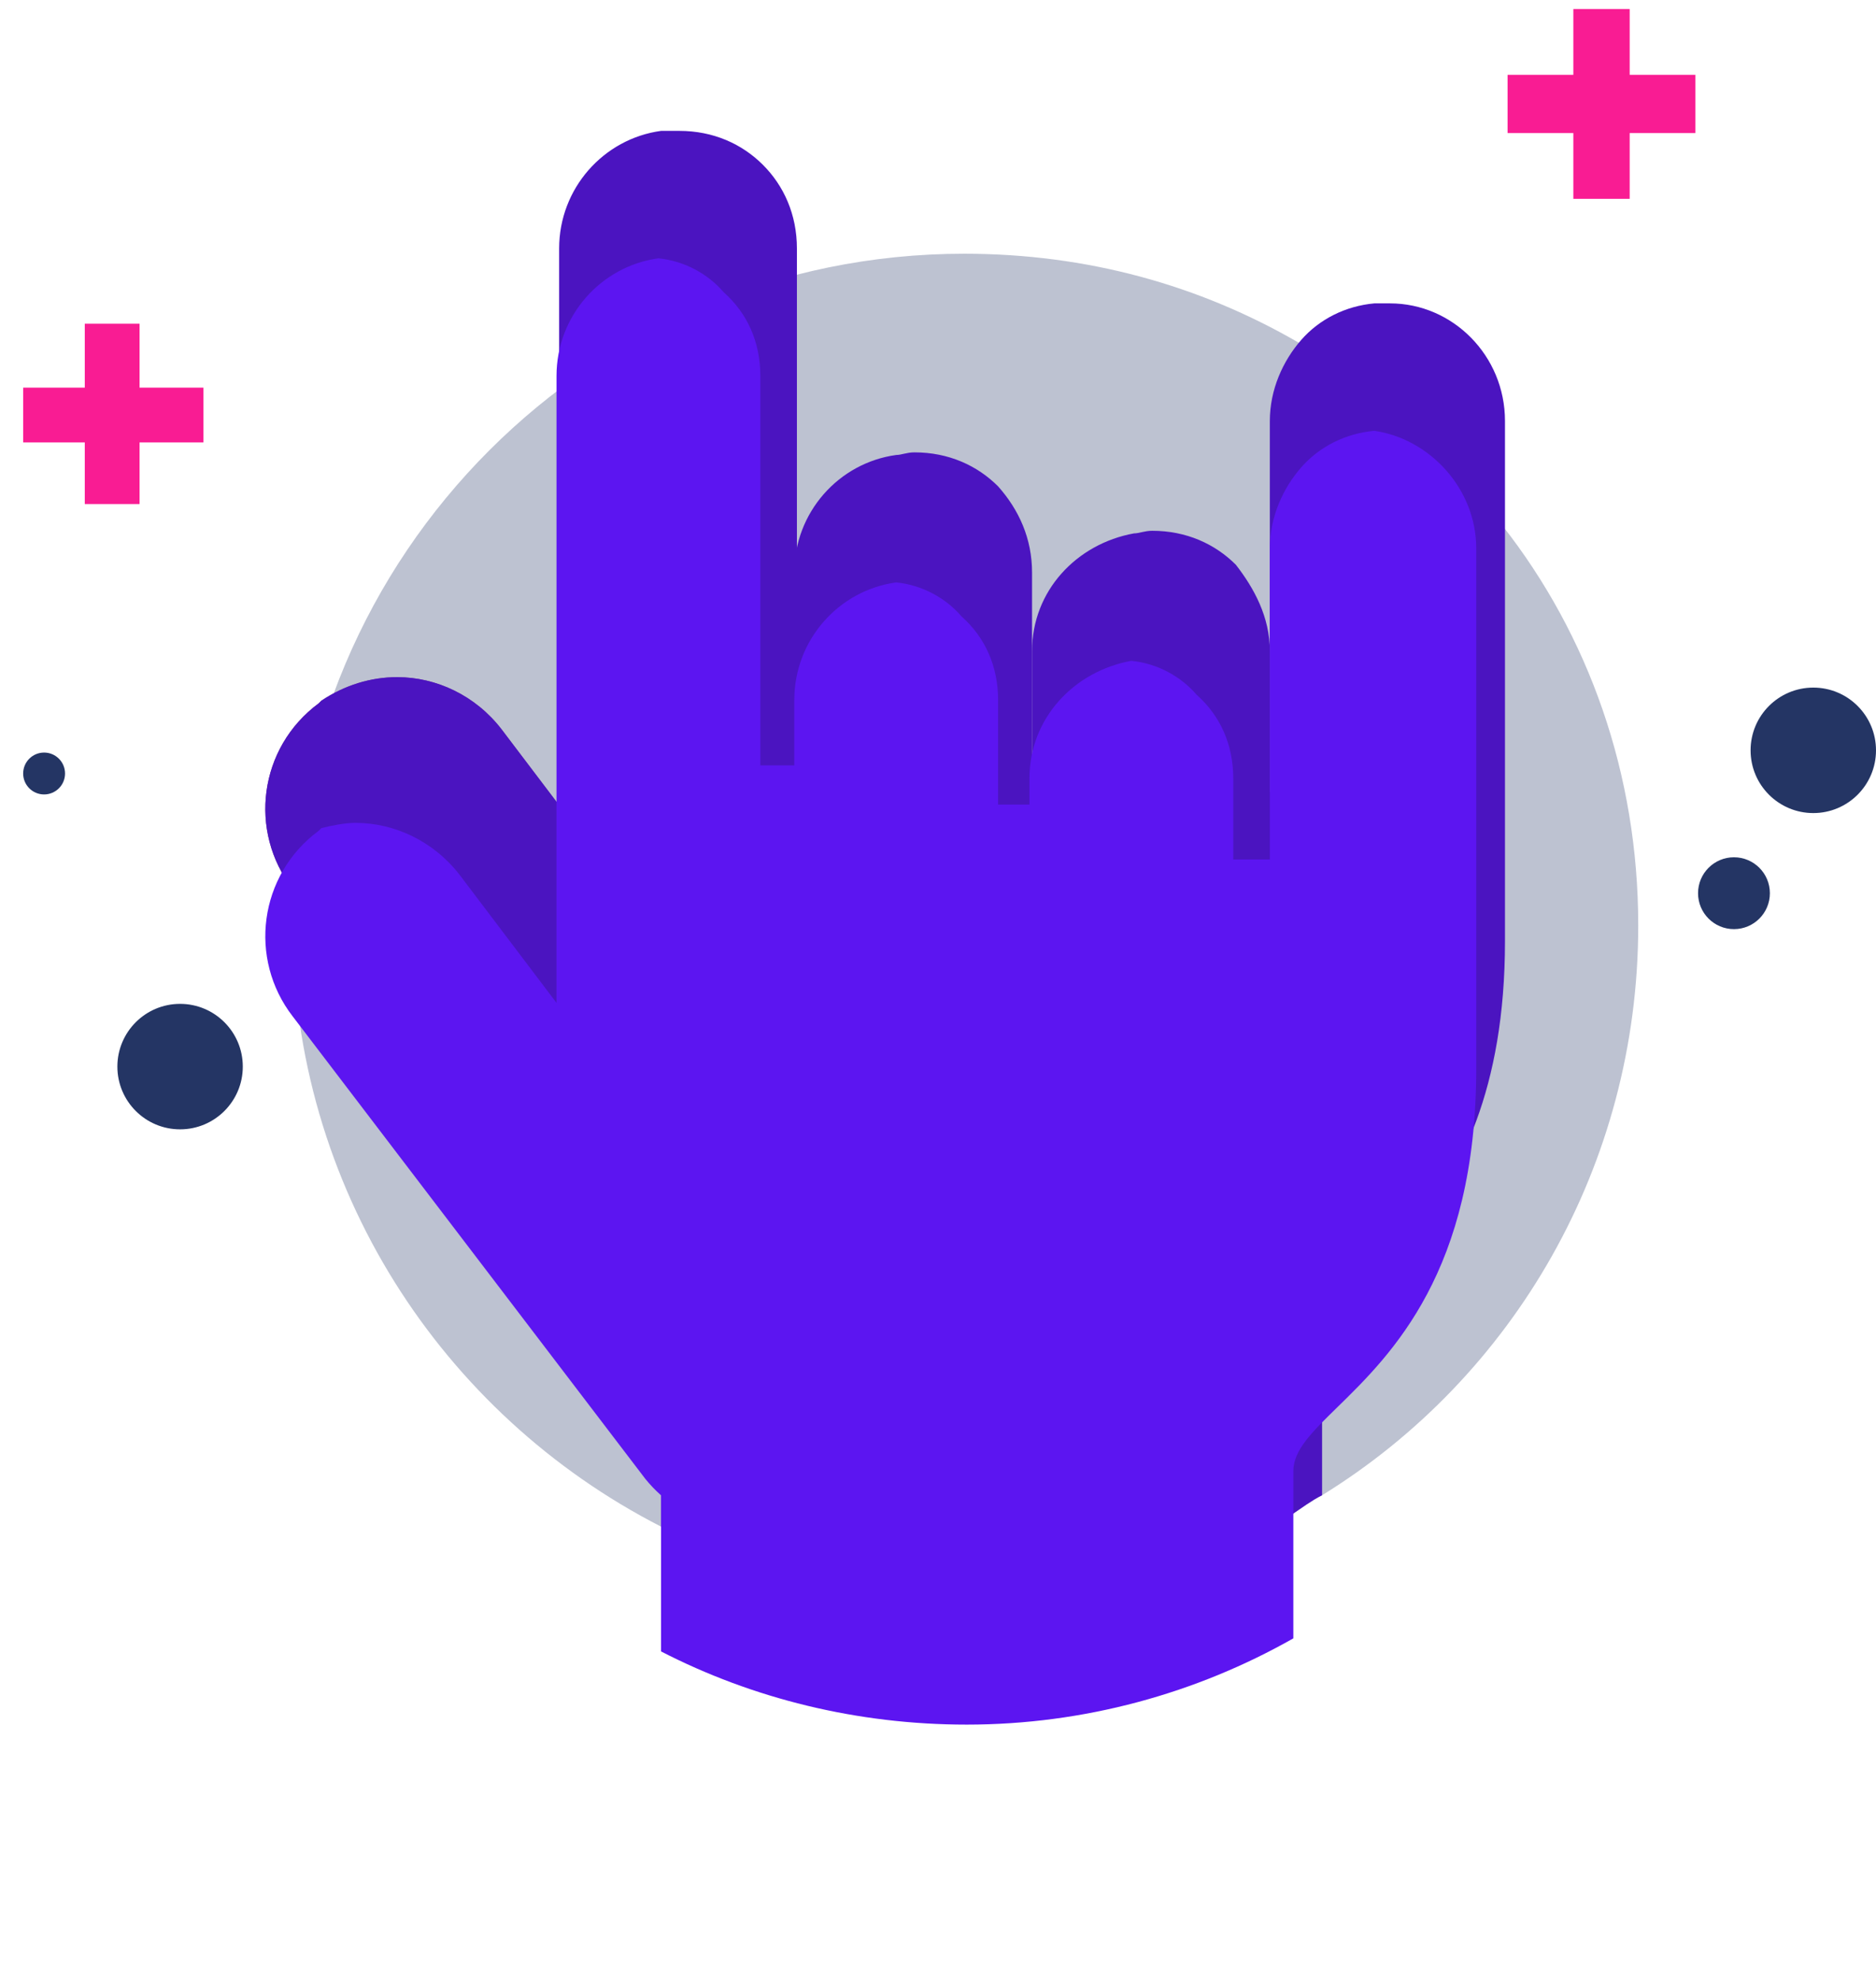
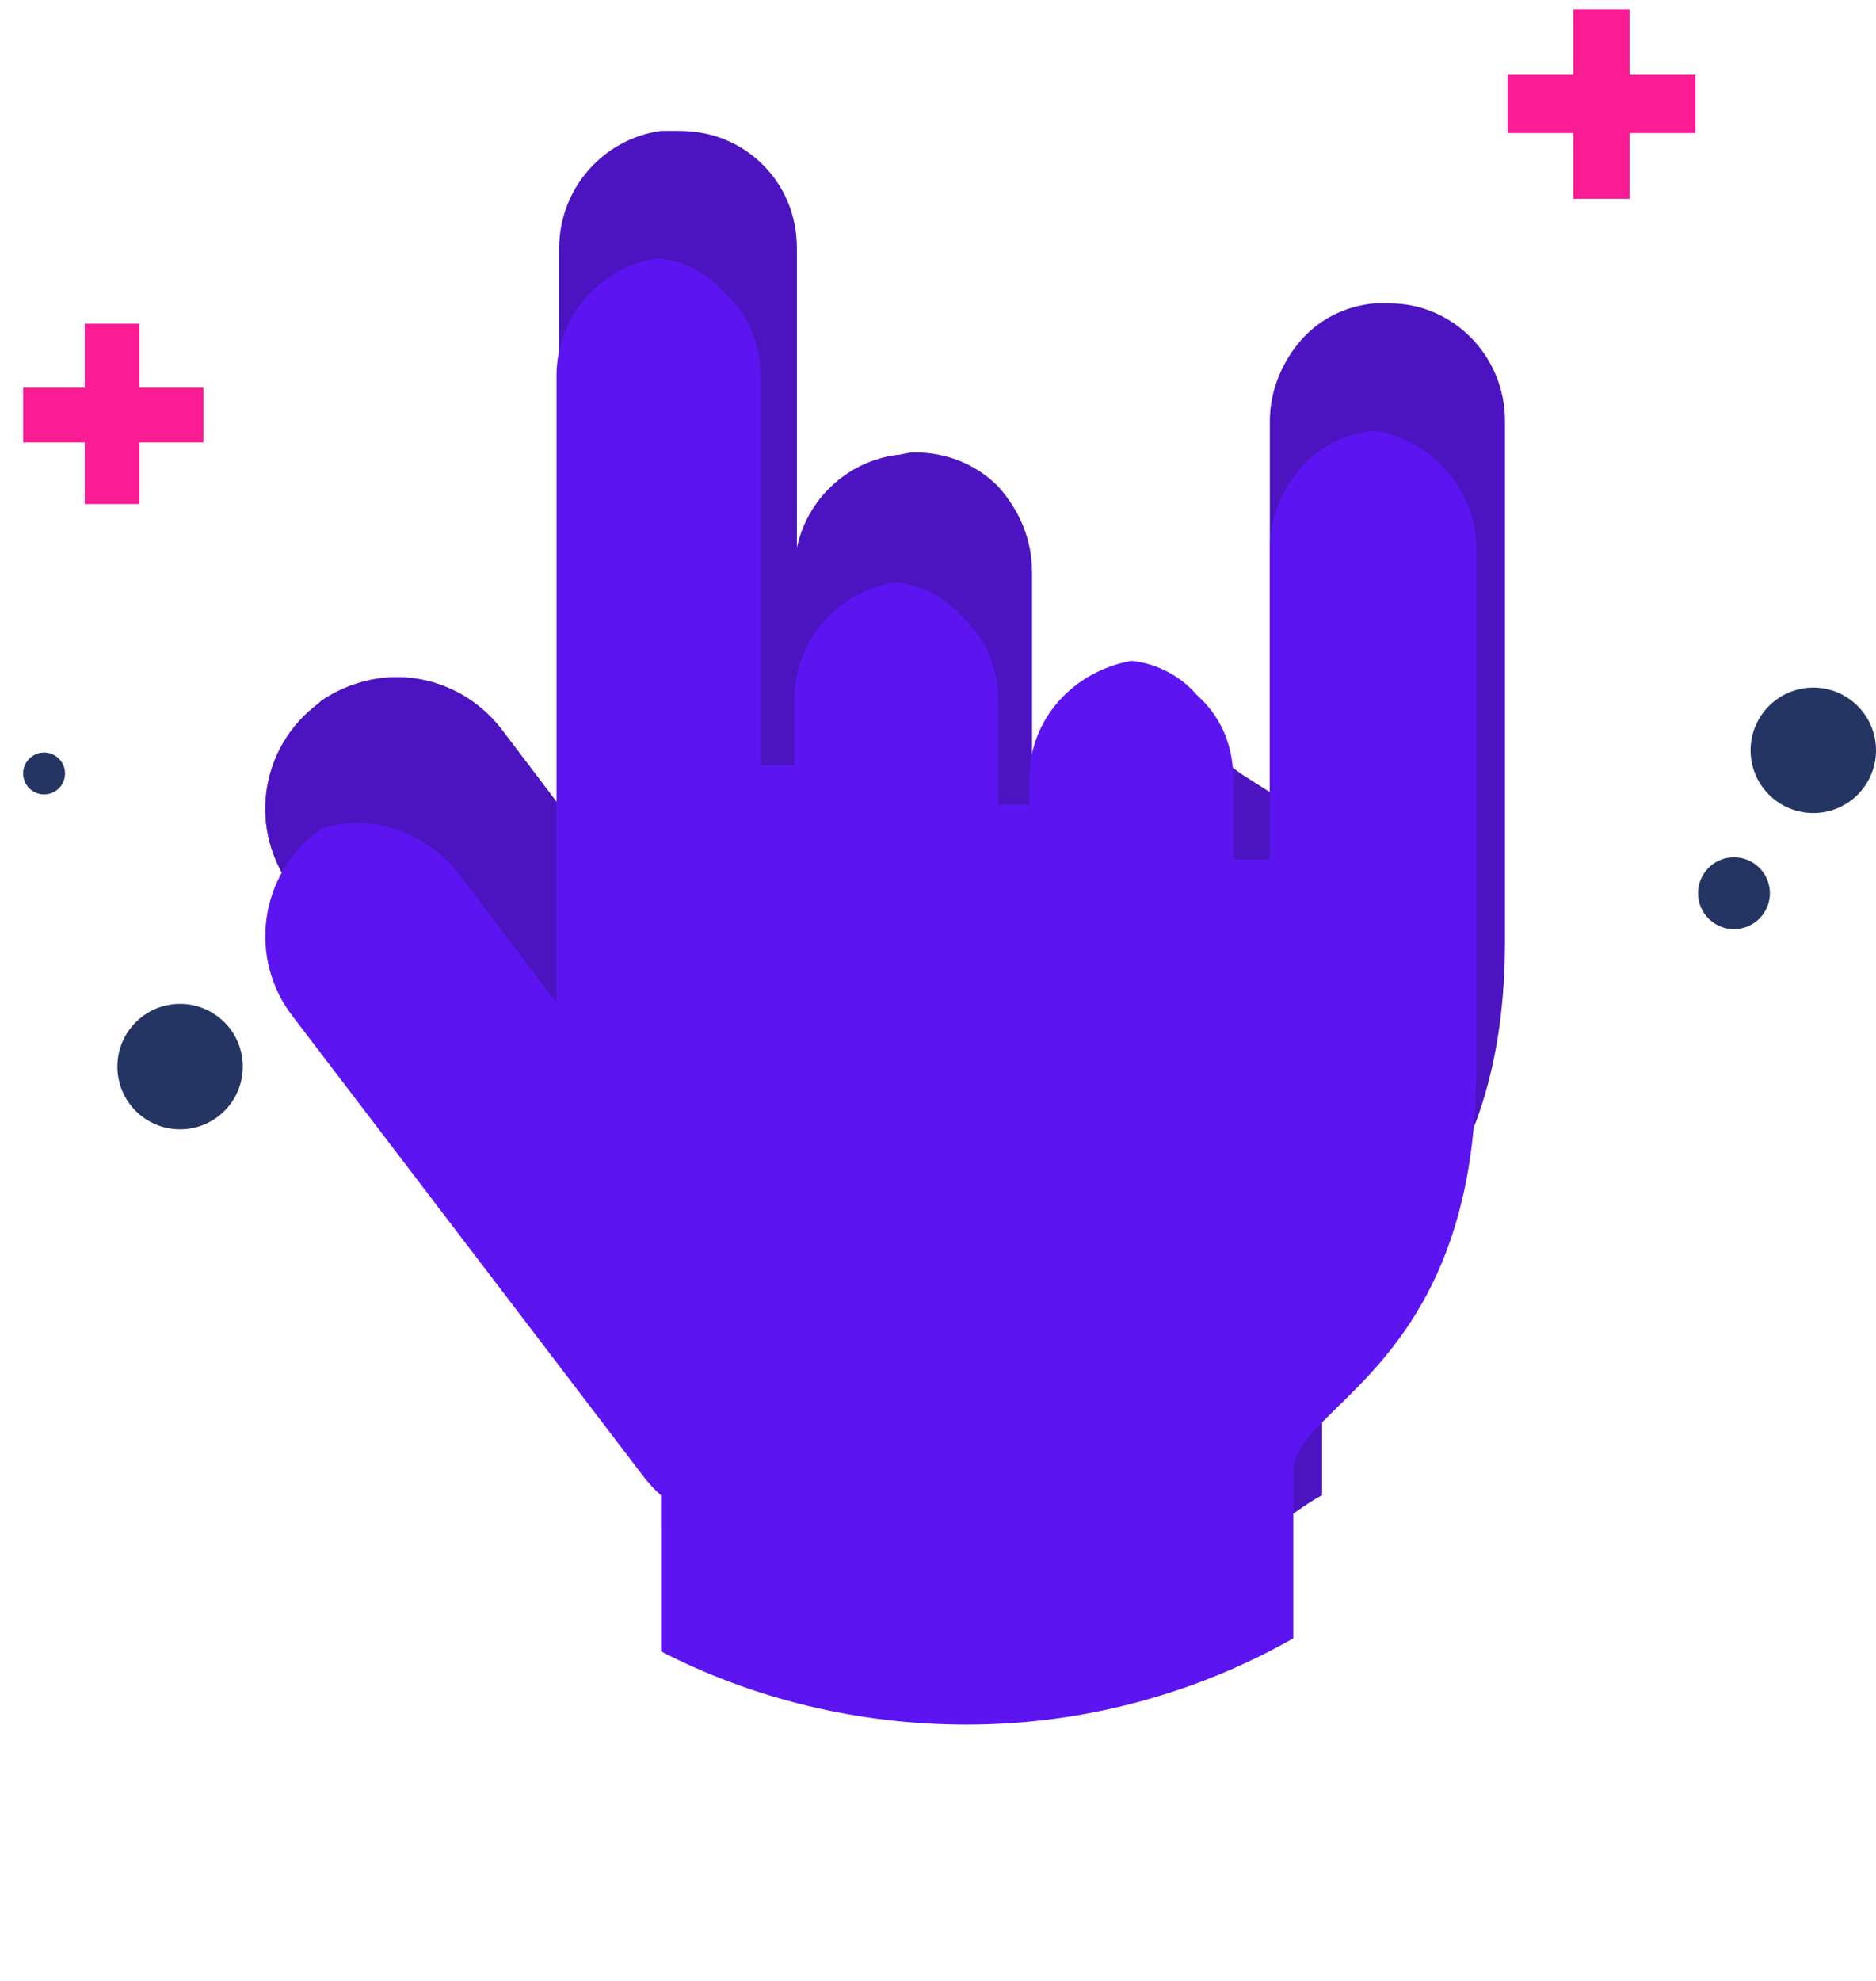
<svg xmlns="http://www.w3.org/2000/svg" width="162" height="171" viewBox="0 0 162 171" fill="none">
-   <path d="M141.468 79.889C141.468 100.647 130.638 118.922 114.167 129.076C113.264 129.527 112.362 130.204 111.685 130.655C103.337 135.393 93.635 138.101 83.481 138.101C74.005 138.101 64.98 135.845 57.083 131.783C38.13 122.081 25.27 102.452 25.27 79.889C25.27 47.85 51.217 21.903 83.256 21.903C93.86 21.903 103.562 24.61 112.136 29.574C118.003 32.733 122.966 37.02 127.253 42.209C128.156 43.112 129.058 44.24 129.735 45.368C137.181 54.844 141.468 66.802 141.468 79.889Z" fill="#243564" fill-opacity="0.3" />
  <path d="M68.816 21.451V83.499C68.816 89.139 64.303 93.652 58.663 93.652C58.212 93.652 57.76 93.652 57.083 93.652C52.12 92.975 48.284 88.688 48.284 83.499V21.451C48.284 16.262 52.12 11.975 57.083 11.298C57.535 11.298 57.986 11.298 58.663 11.298C61.596 11.298 64.078 12.426 65.883 14.231C67.688 16.036 68.816 18.518 68.816 21.451Z" fill="#4B14C0" />
  <path d="M89.122 49.429V111.476C89.122 117.117 84.61 121.63 78.969 121.63C78.518 121.63 78.067 121.63 77.39 121.404C72.426 120.727 68.59 116.44 68.59 111.251V49.429C68.59 44.239 72.426 39.953 77.39 39.276C77.841 39.276 78.292 39.05 78.969 39.05C81.902 39.05 84.384 40.178 86.189 41.983C87.994 44.014 89.122 46.496 89.122 49.429Z" fill="#4B14C0" />
-   <path d="M109.655 56.198V118.245C109.655 123.886 105.142 128.399 99.501 128.399C99.05 128.399 98.599 128.399 97.922 128.173C92.958 127.496 89.122 123.209 89.122 118.02V56.198C89.122 51.008 92.958 46.947 97.922 46.044C98.373 46.044 98.824 45.819 99.501 45.819C102.434 45.819 104.916 46.947 106.721 48.752C108.301 50.783 109.655 53.265 109.655 56.198Z" fill="#4B14C0" />
  <path d="M71.523 118.697C70.395 119.599 69.041 120.276 67.688 120.727C63.401 121.855 58.663 120.276 55.73 116.666L25.27 76.73C21.434 71.766 22.337 64.546 27.526 60.71L27.752 60.485C29.782 59.131 32.039 58.454 34.295 58.454C37.679 58.454 41.064 60.033 43.32 62.967L73.554 102.903C77.39 107.867 76.487 115.087 71.523 118.697Z" fill="#7F3F98" />
  <path d="M48.284 69.51V107.19L25.27 76.73C21.434 71.766 22.337 64.546 27.526 60.71L27.752 60.485C29.782 59.131 32.039 58.454 34.295 58.454C37.679 58.454 41.064 60.033 43.32 62.967L48.284 69.51Z" fill="#4B14C0" />
  <path d="M129.961 36.342V81.242C129.961 106.964 114.167 110.348 114.167 115.989V129.075C113.265 129.526 112.362 130.203 111.685 130.655C103.337 135.393 93.635 138.1 83.482 138.1C74.005 138.1 64.98 135.844 57.083 131.783V67.479L103.788 66.125H106.27L107.173 66.802L109.655 68.381V36.342C109.655 33.635 110.783 31.153 112.362 29.348C113.941 27.543 116.198 26.415 118.68 26.189C119.131 26.189 119.582 26.189 120.033 26.189C125.448 26.189 129.961 30.701 129.961 36.342Z" fill="#4B14C0" />
  <g filter="url(#filter0_d_754_5842)">
    <path d="M86.189 49.429V58.454H88.897V56.198C88.897 51.008 92.732 46.947 97.696 46.044C99.953 46.27 101.983 47.398 103.337 48.978C105.368 50.783 106.496 53.265 106.496 56.198V63.192H109.655V36.343C109.655 33.635 110.783 31.153 112.362 29.348C113.941 27.543 116.198 26.415 118.68 26.189C123.418 26.866 127.479 31.153 127.479 36.343V81.242C127.479 98.76 120.153 105.917 115.48 110.483C113.292 112.62 111.685 114.19 111.685 115.989V130.429C103.337 135.167 93.635 137.875 83.482 137.875C74.005 137.875 64.98 135.619 57.083 131.557V118.08C56.6 117.651 56.146 117.179 55.73 116.666L25.27 76.73C21.434 71.766 22.337 64.546 27.526 60.71L27.752 60.484C28.654 60.259 29.782 60.033 30.685 60.033C34.069 60.033 37.454 61.613 39.71 64.546L48.058 75.573V21.451C48.058 16.262 51.894 11.975 56.858 11.298C59.114 11.524 61.145 12.652 62.498 14.231C64.529 16.036 65.657 18.518 65.657 21.451V55.07H68.59V49.429C68.59 44.239 72.426 39.953 77.39 39.276C79.646 39.501 81.677 40.63 83.03 42.209C85.061 44.014 86.189 46.496 86.189 49.429Z" fill="#5C15F1" />
  </g>
  <path d="M15.551 97.489C18.541 97.489 20.966 95.064 20.966 92.073C20.966 89.083 18.541 86.658 15.551 86.658C12.56 86.658 10.136 89.083 10.136 92.073C10.136 95.064 12.56 97.489 15.551 97.489Z" fill="#243564" />
  <path d="M3.808 68.579C4.806 68.579 5.616 67.77 5.616 66.772C5.616 65.773 4.806 64.964 3.808 64.964C2.809 64.964 2 65.773 2 66.772C2 67.77 2.809 68.579 3.808 68.579Z" fill="#243564" />
  <path d="M156.585 70.187C159.576 70.187 162 67.762 162 64.772C162 61.781 159.576 59.356 156.585 59.356C153.594 59.356 151.17 61.781 151.17 64.772C151.17 67.762 153.594 70.187 156.585 70.187Z" fill="#243564" />
  <path d="M149.734 80.206C151.447 80.206 152.836 78.818 152.836 77.105C152.836 75.392 151.447 74.003 149.734 74.003C148.021 74.003 146.633 75.392 146.633 77.105C146.633 78.818 148.021 80.206 149.734 80.206Z" fill="#243564" />
  <path d="M146.406 6.459H140.729V0.783H135.864V6.459H130.187V11.487H135.864V17.164H140.729V11.487H146.406V6.459Z" fill="#F91C93" />
  <path d="M17.568 33.463H12.05V27.945H7.321V33.463H2V38.192H7.321V43.513H12.05V38.192H17.568V33.463Z" fill="#F91C93" />
  <defs>
    <filter id="filter0_d_754_5842" x="0.91" y="0.298" width="148.569" height="170.577" filterUnits="userSpaceOnUse" color-interpolation-filters="sRGB">
      <feFlood flood-opacity="0" result="BackgroundImageFix" />
      <feColorMatrix in="SourceAlpha" type="matrix" values="0 0 0 0 0 0 0 0 0 0 0 0 0 0 0 0 0 0 127 0" result="hardAlpha" />
      <feOffset dy="11" />
      <feGaussianBlur stdDeviation="11" />
      <feColorMatrix type="matrix" values="0 0 0 0 0 0 0 0 0 0 0 0 0 0 0 0 0 0 0.27 0" />
      <feBlend mode="normal" in2="BackgroundImageFix" result="effect1_dropShadow_754_5842" />
      <feBlend mode="normal" in="SourceGraphic" in2="effect1_dropShadow_754_5842" result="shape" />
    </filter>
  </defs>
</svg>